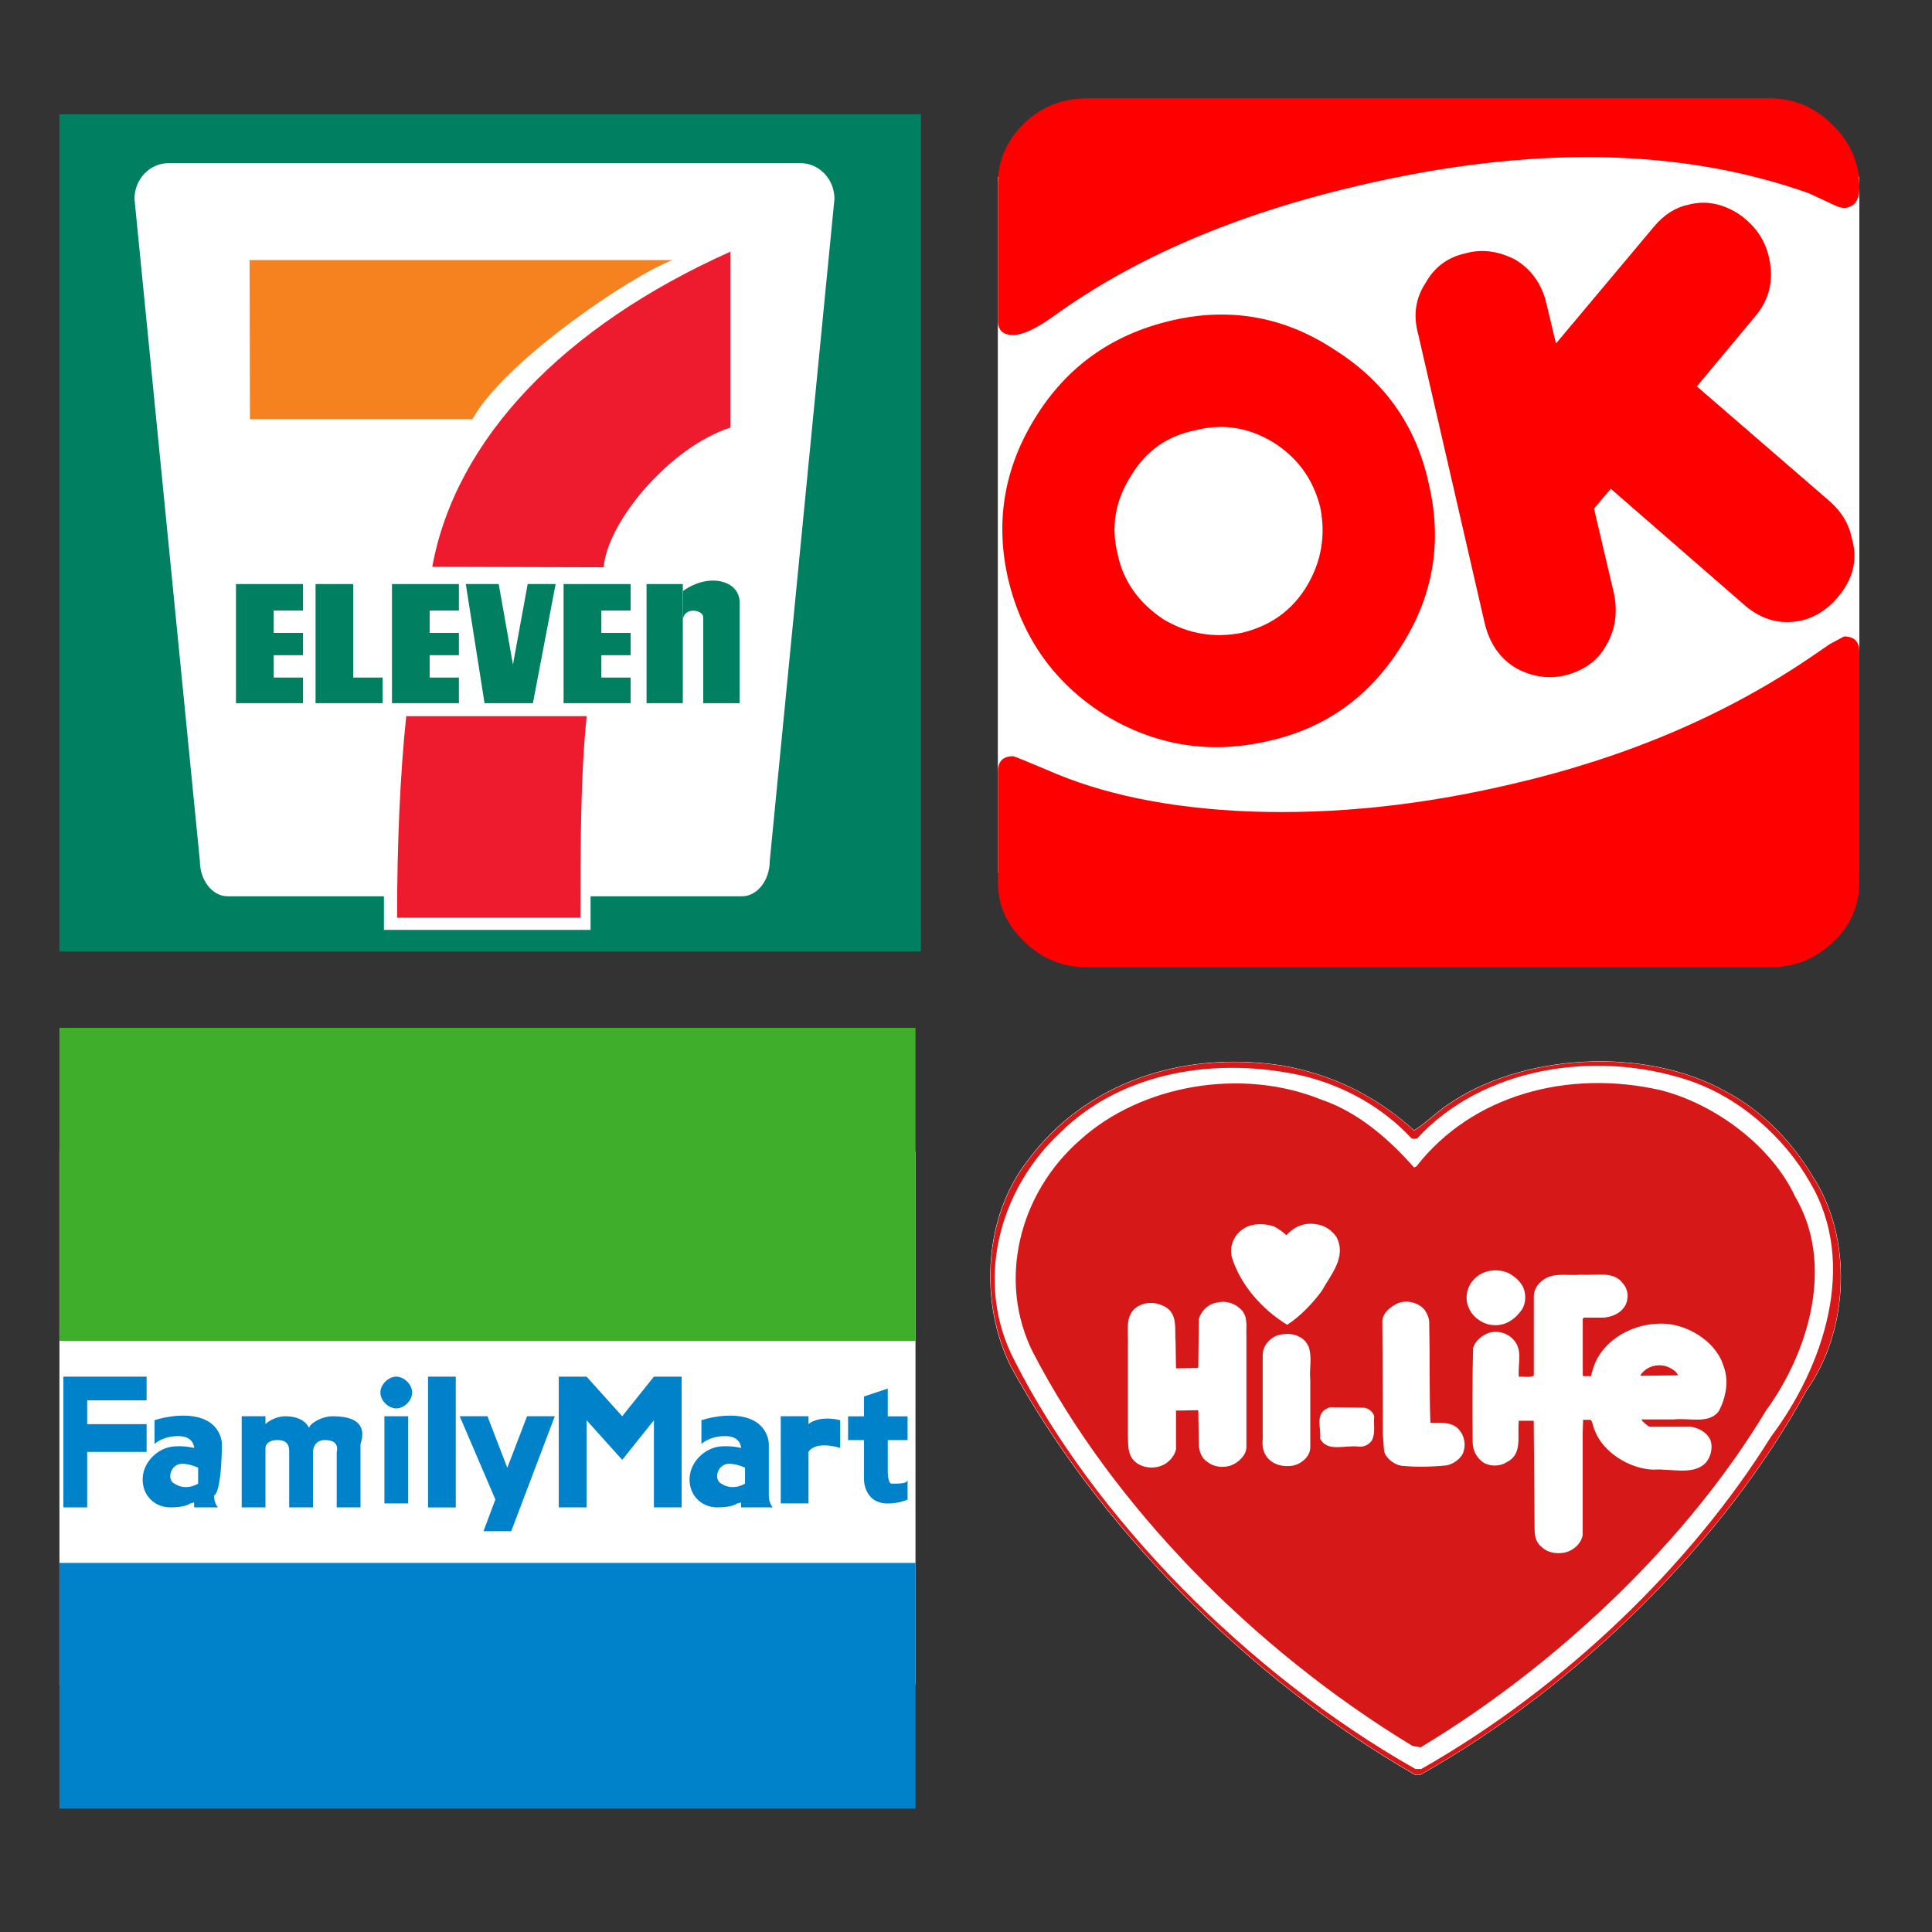
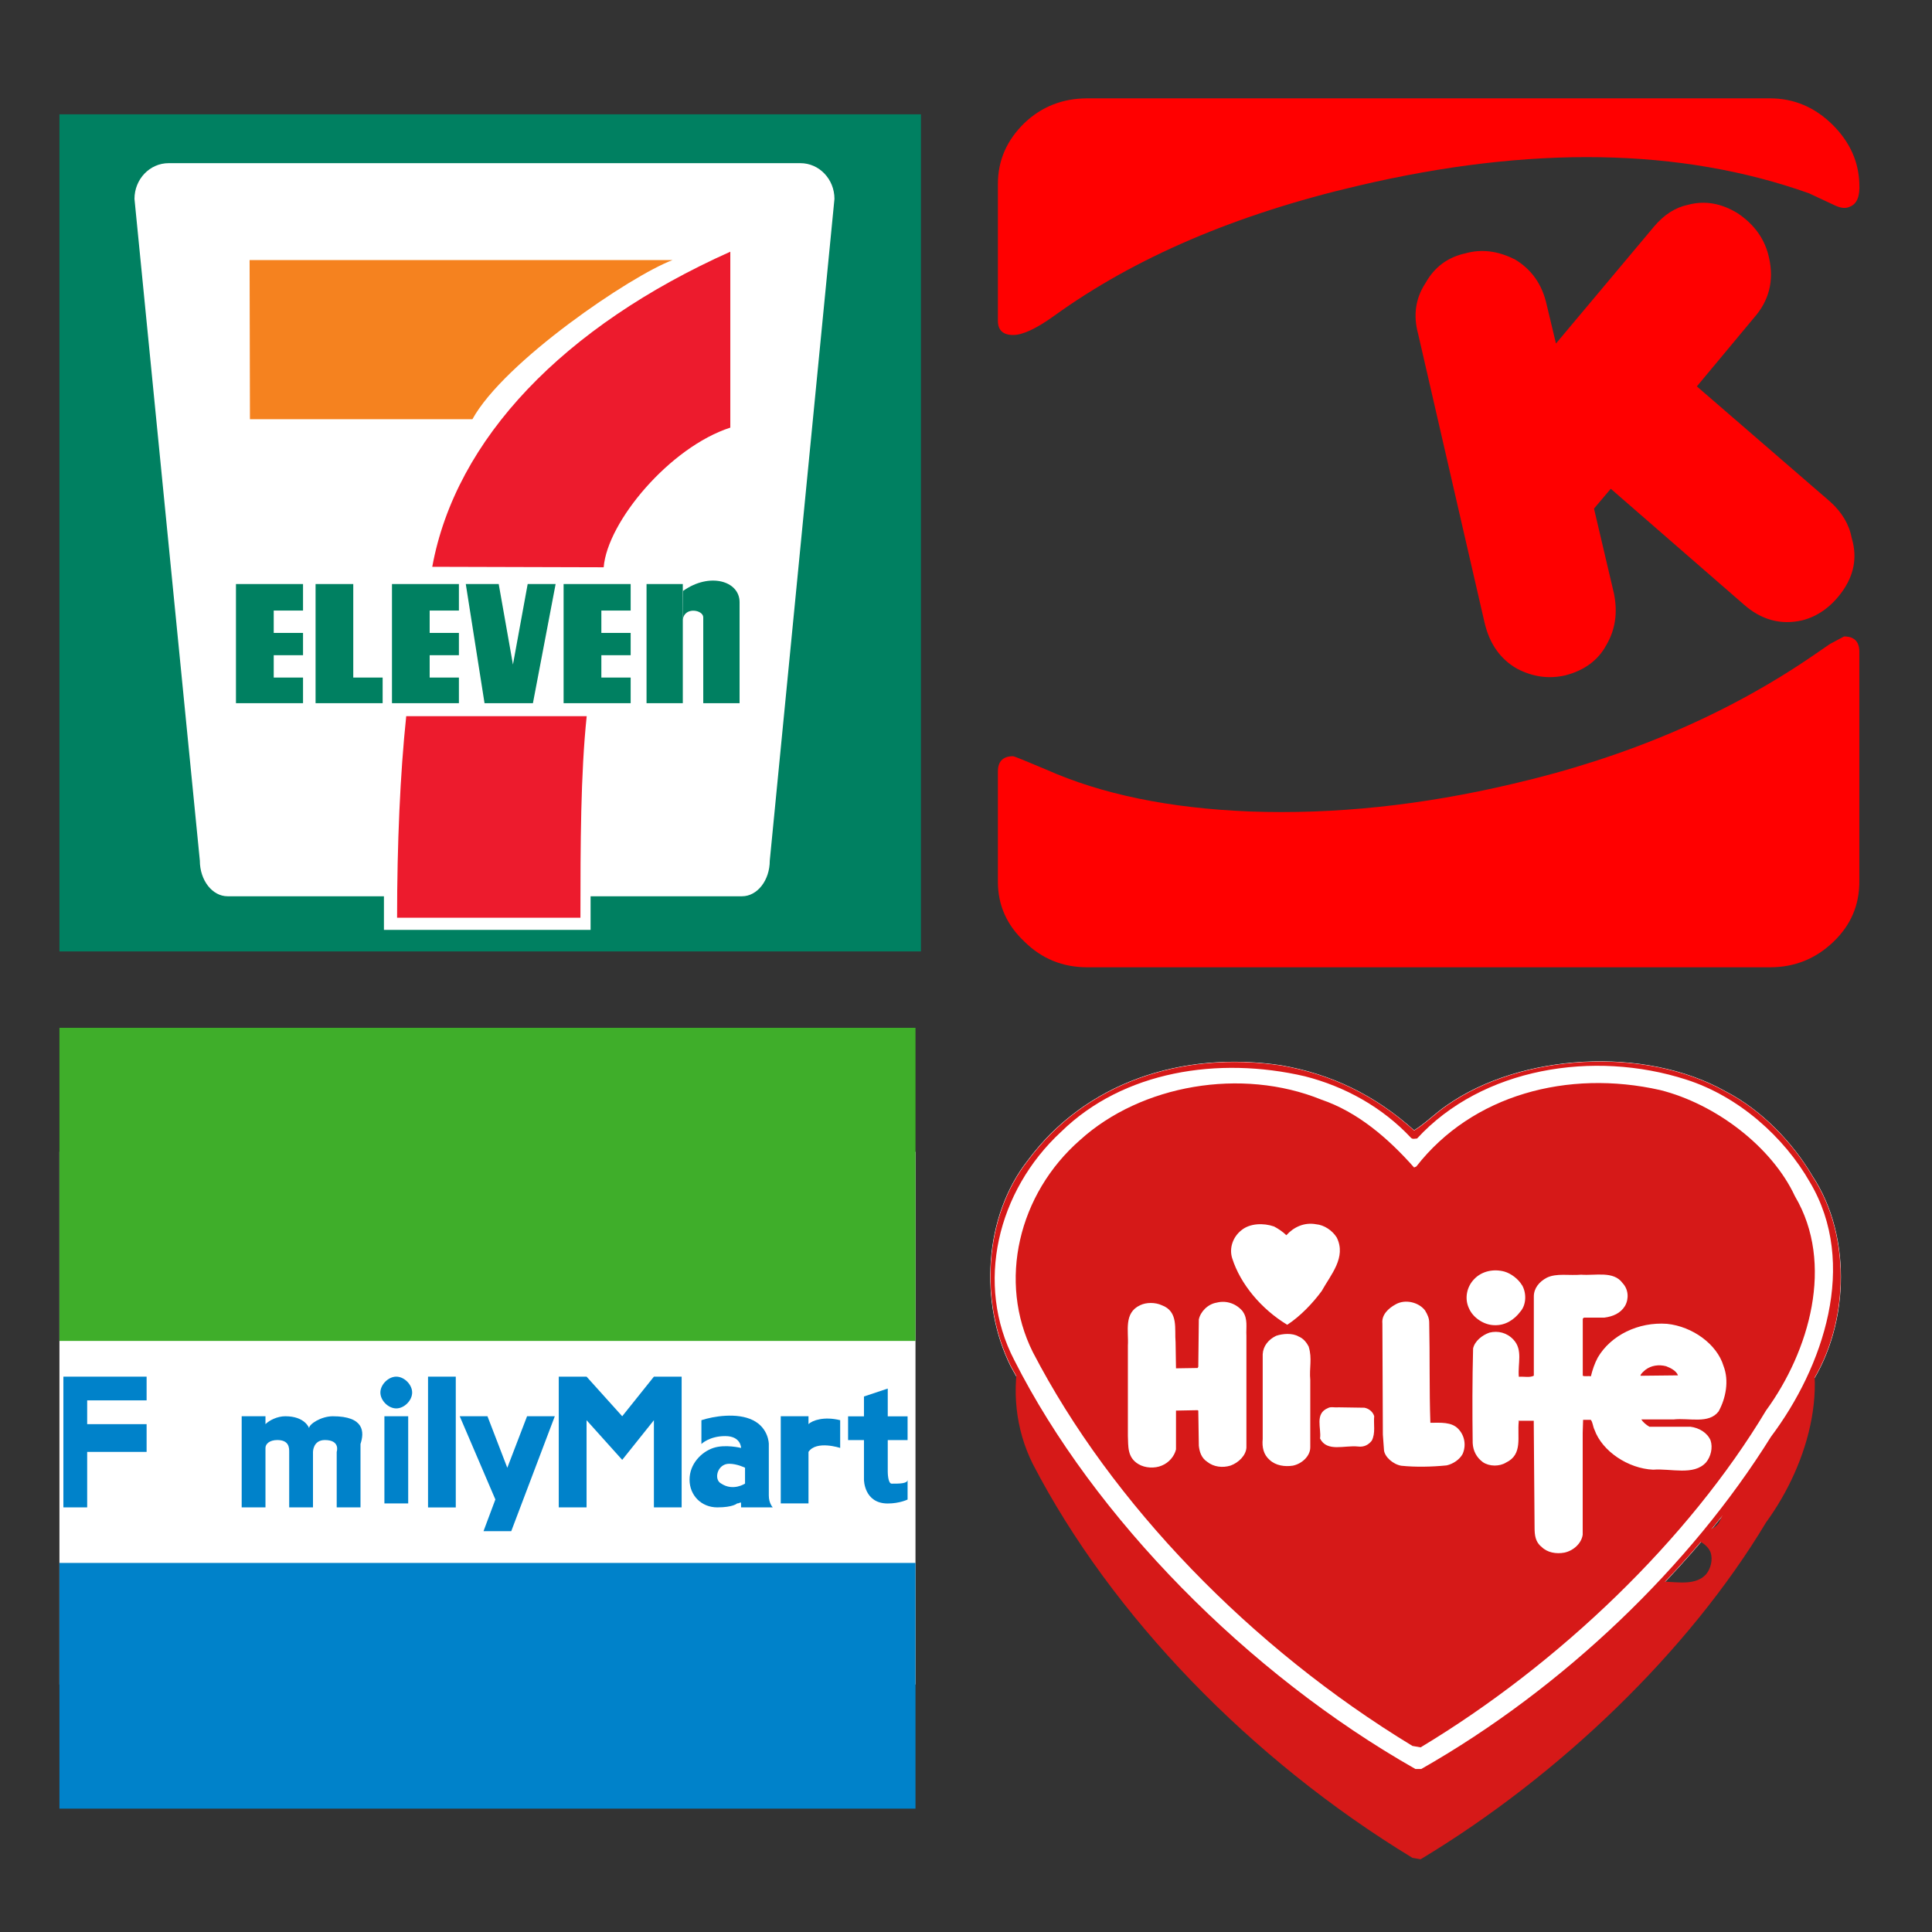
<svg xmlns="http://www.w3.org/2000/svg" id="uuid-0148cf53-6412-4784-a862-8a6a54b89771" data-name="圖層 4" viewBox="0 0 283.46 283.46">
  <rect x="0" y="0" width="283.46" height="283.46" fill="#333333" stroke="none" />
  <defs>
    <style>
      .uuid-ba4c96b2-d88d-4b40-8342-8b4b6d0df0b6 {
        fill: #fff;
      }

      .uuid-c16de23a-97d4-4054-b723-dcffd5597f4b {
        fill: #008061;
      }

      .uuid-29ad9311-17fa-4728-bb5d-a6d840294472 {
        fill: #f5821f;
      }

      .uuid-e56f588a-d692-4c69-84b7-cbc0bdc7d8fc {
        fill: #ed1b2d;
      }

      .uuid-0ceffea1-d56f-4f3e-ade0-e191b91b7503 {
        fill: #d61918;
      }

      .uuid-3962a7a1-35b0-4a5d-a465-71d0b171a153 {
        fill: none;
        stroke: #fff;
        stroke-width: .09px;
      }

      .uuid-8c5590c5-7448-4a50-8751-b54a8a71ab43 {
        fill: #3fae2a;
      }

      .uuid-8b942e30-6e81-4e4e-8349-c4741862ed1e {
        fill: #0082ca;
      }

      .uuid-bc634ca6-3e56-408e-99c4-17acc0eb2b3f {
        fill: red;
      }
    </style>
  </defs>
  <rect class="uuid-ba4c96b2-d88d-4b40-8342-8b4b6d0df0b6" x="8.72" y="168.99" width="125.6" height="78.16" />
-   <polygon class="uuid-ba4c96b2-d88d-4b40-8342-8b4b6d0df0b6" points="272.8 128.06 146.4 128.06 146.4 25.95 237 22.18 272.8 25.95 272.8 128.06" />
  <g>
    <g id="uuid-ccc0d0c9-b838-4ddb-8a33-77d847989d1e" data-name="surface1">
      <path class="uuid-0ceffea1-d56f-4f3e-ade0-e191b91b7503" d="M265.86,172.52c6.03,9.05,5.4,22.75-.86,31.51-11.83,21.69-33.06,43.06-56.65,56.36h-.68c-25-14.36-46.77-36.94-59.32-59.9-4.63-9.27-4.01-21.96,2.5-30.24,8.37-11.29,22.41-16.1,37.13-13.91,7.38,1.29,13.79,4.39,19.5,9.54,1.58-.94,3.14-2.54,4.82-3.68,10.86-7.62,29.05-8.7,40.87-2.04,5.32,2.73,9.87,7.56,12.7,12.35" />
      <path class="uuid-3962a7a1-35b0-4a5d-a465-71d0b171a153" d="M265.86,172.52c6.03,9.05,5.4,22.75-.86,31.51-11.83,21.69-33.06,43.06-56.66,56.36h-.68c-25-14.36-46.77-36.94-59.32-59.9-4.63-9.27-4.01-21.96,2.5-30.24,8.37-11.29,22.41-16.1,37.13-13.91,7.38,1.29,13.79,4.39,19.5,9.54,1.58-.94,3.14-2.54,4.82-3.68,10.86-7.62,29.05-8.7,40.87-2.04,5.32,2.74,9.87,7.56,12.7,12.35Z" />
      <path class="uuid-ba4c96b2-d88d-4b40-8342-8b4b6d0df0b6" d="M265.54,173.44c7.14,12,1.97,27.14-5.71,37.36-11.76,18.88-30.4,36.86-51.3,48.74h-.87c-24.61-13.96-47.19-36.94-58.83-59.95-5.82-11.17-2.52-24.87,6.86-33.54,9.11-8.91,23.05-11.09,35.75-8.14,5.86,1.49,11.36,4.52,15.6,9.05,.23,.22,.62,.08,.87,.08,9.55-10.39,25.92-13.01,39.47-8.65,7.77,2.48,14.41,8.48,18.16,15.05" />
      <path class="uuid-3962a7a1-35b0-4a5d-a465-71d0b171a153" d="M265.54,173.44c7.14,12,1.97,27.14-5.71,37.36-11.76,18.88-30.4,36.86-51.3,48.74h-.87c-24.61-13.96-47.19-36.94-58.83-59.95-5.82-11.17-2.52-24.87,6.86-33.54,9.11-8.91,23.05-11.09,35.75-8.13,5.86,1.49,11.36,4.52,15.6,9.05,.23,.22,.62,.08,.87,.08,9.55-10.39,25.92-13.01,39.47-8.64,7.77,2.48,14.41,8.48,18.16,15.05Z" />
-       <path class="uuid-0ceffea1-d56f-4f3e-ade0-e191b91b7503" d="M182.34,192.41c-.9-1.09-2.33-1.67-3.83-1.29-1.31,.21-2.4,1.35-2.62,2.48l-.08,6.94-.1,.17-3.17,.05-.06-3.82c-.18-1.93,.47-4.52-2.03-5.44-.96-.44-2.27-.44-3.17,0-2.45,1.13-1.67,3.82-1.8,5.91v13.25c.07,1.51-.12,3.17,1.56,4.16,.96,.58,2.39,.65,3.41,.21,1.07-.43,1.85-1.38,2.09-2.37v-5.7l3.17-.06,.1,.06,.08,5.16c.1,.88,.35,1.78,1.25,2.37,.9,.72,2.2,.91,3.4,.54,1.2-.43,2.26-1.5,2.33-2.63v-16.42c-.07-1.19,.24-2.48-.53-3.55m13.78-10.87c-.64-1.03-1.85-1.84-3.03-1.94-1.73-.32-3.29,.42-4.36,1.61-.54-.53-1.2-.96-1.8-1.28-1.55-.54-3.53-.48-4.77,.53-1.26,.97-1.86,2.64-1.37,4.15,1.2,3.76,4.24,7.42,8.07,9.74,1.9-1.23,3.76-3.18,5.06-4.96,1.31-2.37,3.66-4.94,2.2-7.85m-4.1,16.03c-.3-.59-.78-1.22-1.49-1.5-.91-.54-2.34-.43-3.3-.1-1.13,.54-1.91,1.51-1.97,2.7v12.43c-.12,1.23,.13,2.31,1.01,3.07,.9,.85,2.23,1.03,3.41,.85,1.3-.26,2.56-1.38,2.56-2.69v-9.9c-.17-1.72,.31-3.12-.23-4.86m8.23,8.95l-3.89-.06c-.47,.06-1.13-.12-1.49,.1-2.03,.81-.96,3.01-1.19,4.47,1.02,2.04,3.59,.97,5.56,1.18,.9,.12,1.55-.25,2.03-.85,.59-1.13,.24-2.42,.36-3.6-.18-.6-.71-1.08-1.38-1.23m8.85-14.27c-.89-1.19-2.87-1.72-4.3-.92-1.13,.61-2.1,1.57-1.97,2.8l.07,16.32,.17,2.32c.12,.97,1.33,2.04,2.52,2.25,2.09,.22,4.47,.17,6.67-.05,.97-.22,1.91-.87,2.34-1.67,.53-1.19,.35-2.64-.61-3.66-1-1.09-2.67-.92-4.12-.92-.17-4.95-.06-9.79-.17-14.7,0-.63-.24-1.17-.6-1.76m14.22-3.72c-.54-.92-1.61-1.72-2.57-2-1.55-.43-3.29-.1-4.42,1.07-1.14,1.14-1.49,2.92-.77,4.37,.59,1.34,2.2,2.42,3.75,2.42,1.57,.05,2.88-.81,3.77-2,.9-1.03,.9-2.75,.24-3.88m17.38,13.3l5.5-.06c-.24-.65-1.03-1.07-1.74-1.34-1.07-.28-2.19-.12-3.04,.53-.23,.21-.72,.59-.72,.86m12.19-1.4c-.96-3.24-4.59-5.83-8.3-6.21-4.19-.31-8.24,1.67-10.16,4.95-.47,.88-.77,1.79-1.01,2.75-.41-.09-.89,.07-1.19-.09v-8.36l.17-.16h2.99c1.26-.16,2.39-.64,3.04-1.72,.6-1.07,.5-2.44-.36-3.35-1.32-1.82-3.94-1.07-6.08-1.23-1.7,.16-3.6-.26-5.03,.44-1.13,.59-1.91,1.56-1.91,2.75v11.63c-.6,.32-1.43,.09-2.2,.16-.18-1.94,.63-3.93-.79-5.45-.96-1.03-2.27-1.34-3.52-1.03-1.09,.38-2.16,1.25-2.4,2.32-.12,4.63-.12,9.31-.06,13.89,.06,1.12,.54,2.09,1.5,2.8,.96,.65,2.44,.65,3.4,.05,2.49-1.19,1.61-3.77,1.86-6.04l-.07-.09h2.27v.41l.12,15.3c0,1.06,.12,2.09,1.02,2.79,.84,.85,2.16,1.07,3.34,.85,1.32-.27,2.52-1.34,2.7-2.63v-14.97l.06-1.88h1.13c.3,.37,.3,.97,.54,1.45,1.14,3.18,4.97,5.7,8.6,5.86,2.62-.21,5.96,.92,7.77-1.07,.7-.85,1.02-2.15,.66-3.23-.48-1.13-1.68-1.84-2.94-2h-6.03c-.47-.27-.96-.69-1.19-1.07h4.71c2.33-.26,5.19,.71,6.63-1.18,1.07-1.94,1.56-4.52,.72-6.67m10.48-24.9c5.86,9.9,2.1,22.75-4.24,31.44-11.29,18.83-30.26,37.14-50.68,49.42l-1.2-.21c-23.73-14.41-44.18-35.58-55.69-57.77-5.18-10.36-2.13-23.23,6.95-31.15,8.95-8.09,23.67-10.65,35.36-5.91,5.32,1.81,9.8,5.64,13.62,9.96l.33-.14c8.21-10.53,22.24-14.27,35.77-11.22,8.15,2.04,16.4,8.32,19.78,15.58" />
+       <path class="uuid-0ceffea1-d56f-4f3e-ade0-e191b91b7503" d="M182.34,192.41c-.9-1.09-2.33-1.67-3.83-1.29-1.31,.21-2.4,1.35-2.62,2.48l-.08,6.94-.1,.17-3.17,.05-.06-3.82c-.18-1.93,.47-4.52-2.03-5.44-.96-.44-2.27-.44-3.17,0-2.45,1.13-1.67,3.82-1.8,5.91v13.25c.07,1.51-.12,3.17,1.56,4.16,.96,.58,2.39,.65,3.41,.21,1.07-.43,1.85-1.38,2.09-2.37v-5.7l3.17-.06,.1,.06,.08,5.16c.1,.88,.35,1.78,1.25,2.37,.9,.72,2.2,.91,3.4,.54,1.2-.43,2.26-1.5,2.33-2.63c-.07-1.19,.24-2.48-.53-3.55m13.78-10.87c-.64-1.03-1.85-1.84-3.03-1.94-1.73-.32-3.29,.42-4.36,1.61-.54-.53-1.2-.96-1.8-1.28-1.55-.54-3.53-.48-4.77,.53-1.26,.97-1.86,2.64-1.37,4.15,1.2,3.76,4.24,7.42,8.07,9.74,1.9-1.23,3.76-3.18,5.06-4.96,1.31-2.37,3.66-4.94,2.2-7.85m-4.1,16.03c-.3-.59-.78-1.22-1.49-1.5-.91-.54-2.34-.43-3.3-.1-1.13,.54-1.91,1.51-1.97,2.7v12.43c-.12,1.23,.13,2.31,1.01,3.07,.9,.85,2.23,1.03,3.41,.85,1.3-.26,2.56-1.38,2.56-2.69v-9.9c-.17-1.72,.31-3.12-.23-4.86m8.23,8.95l-3.89-.06c-.47,.06-1.13-.12-1.49,.1-2.03,.81-.96,3.01-1.19,4.47,1.02,2.04,3.59,.97,5.56,1.18,.9,.12,1.55-.25,2.03-.85,.59-1.13,.24-2.42,.36-3.6-.18-.6-.71-1.08-1.38-1.23m8.85-14.27c-.89-1.19-2.87-1.72-4.3-.92-1.13,.61-2.1,1.57-1.97,2.8l.07,16.32,.17,2.32c.12,.97,1.33,2.04,2.52,2.25,2.09,.22,4.47,.17,6.67-.05,.97-.22,1.91-.87,2.34-1.67,.53-1.19,.35-2.64-.61-3.66-1-1.09-2.67-.92-4.12-.92-.17-4.95-.06-9.79-.17-14.7,0-.63-.24-1.17-.6-1.76m14.22-3.72c-.54-.92-1.61-1.72-2.57-2-1.55-.43-3.29-.1-4.42,1.07-1.14,1.14-1.49,2.92-.77,4.37,.59,1.34,2.2,2.42,3.75,2.42,1.57,.05,2.88-.81,3.77-2,.9-1.03,.9-2.75,.24-3.88m17.38,13.3l5.5-.06c-.24-.65-1.03-1.07-1.74-1.34-1.07-.28-2.19-.12-3.04,.53-.23,.21-.72,.59-.72,.86m12.19-1.4c-.96-3.24-4.59-5.83-8.3-6.21-4.19-.31-8.24,1.67-10.16,4.95-.47,.88-.77,1.79-1.01,2.75-.41-.09-.89,.07-1.19-.09v-8.36l.17-.16h2.99c1.26-.16,2.39-.64,3.04-1.72,.6-1.07,.5-2.44-.36-3.35-1.32-1.82-3.94-1.07-6.08-1.23-1.7,.16-3.6-.26-5.03,.44-1.13,.59-1.91,1.56-1.91,2.75v11.63c-.6,.32-1.43,.09-2.2,.16-.18-1.94,.63-3.93-.79-5.45-.96-1.03-2.27-1.34-3.52-1.03-1.09,.38-2.16,1.25-2.4,2.32-.12,4.63-.12,9.31-.06,13.89,.06,1.12,.54,2.09,1.5,2.8,.96,.65,2.44,.65,3.4,.05,2.49-1.19,1.61-3.77,1.86-6.04l-.07-.09h2.27v.41l.12,15.3c0,1.06,.12,2.09,1.02,2.79,.84,.85,2.16,1.07,3.34,.85,1.32-.27,2.52-1.34,2.7-2.63v-14.97l.06-1.88h1.13c.3,.37,.3,.97,.54,1.45,1.14,3.18,4.97,5.7,8.6,5.86,2.62-.21,5.96,.92,7.77-1.07,.7-.85,1.02-2.15,.66-3.23-.48-1.13-1.68-1.84-2.94-2h-6.03c-.47-.27-.96-.69-1.19-1.07h4.71c2.33-.26,5.19,.71,6.63-1.18,1.07-1.94,1.56-4.52,.72-6.67m10.48-24.9c5.86,9.9,2.1,22.75-4.24,31.44-11.29,18.83-30.26,37.14-50.68,49.42l-1.2-.21c-23.73-14.41-44.18-35.58-55.69-57.77-5.18-10.36-2.13-23.23,6.95-31.15,8.95-8.09,23.67-10.65,35.36-5.91,5.32,1.81,9.8,5.64,13.62,9.96l.33-.14c8.21-10.53,22.24-14.27,35.77-11.22,8.15,2.04,16.4,8.32,19.78,15.58" />
      <path class="uuid-3962a7a1-35b0-4a5d-a465-71d0b171a153" d="M182.34,192.41c-.9-1.09-2.33-1.67-3.83-1.29-1.32,.21-2.4,1.35-2.62,2.48l-.08,6.94-.1,.17-3.17,.05-.06-3.82c-.18-1.93,.47-4.52-2.03-5.44-.96-.44-2.27-.44-3.17,0-2.44,1.13-1.67,3.82-1.8,5.91v13.25c.07,1.51-.12,3.17,1.56,4.16,.96,.58,2.39,.65,3.41,.21,1.07-.43,1.84-1.38,2.09-2.37v-5.7l3.17-.06,.1,.06,.08,5.16c.1,.88,.35,1.78,1.25,2.37,.9,.72,2.2,.91,3.4,.54,1.2-.43,2.26-1.5,2.33-2.63v-16.42c-.07-1.19,.24-2.48-.53-3.55Zm13.78-10.87c-.64-1.03-1.85-1.84-3.03-1.94-1.73-.32-3.29,.41-4.36,1.6-.54-.53-1.2-.96-1.8-1.28-1.55-.54-3.53-.48-4.78,.53-1.25,.97-1.86,2.64-1.37,4.15,1.2,3.76,4.24,7.42,8.07,9.74,1.9-1.23,3.76-3.18,5.06-4.96,1.32-2.37,3.66-4.94,2.2-7.85Zm-4.1,16.03c-.3-.59-.78-1.22-1.49-1.5-.91-.54-2.34-.43-3.3-.1-1.13,.54-1.91,1.51-1.97,2.7v12.43c-.12,1.23,.13,2.31,1.01,3.07,.9,.85,2.23,1.03,3.41,.85,1.3-.26,2.56-1.38,2.56-2.69v-9.9c-.17-1.72,.31-3.12-.23-4.86Zm8.23,8.96l-3.89-.06c-.47,.06-1.13-.12-1.49,.1-2.03,.81-.96,3.01-1.19,4.47,1.02,2.04,3.59,.97,5.56,1.18,.9,.12,1.55-.25,2.03-.85,.59-1.13,.24-2.42,.36-3.6-.18-.6-.71-1.09-1.38-1.23Zm8.85-14.28c-.89-1.19-2.87-1.72-4.3-.92-1.13,.61-2.1,1.57-1.97,2.8l.07,16.32,.17,2.32c.12,.97,1.33,2.04,2.51,2.25,2.09,.22,4.48,.17,6.68-.05,.97-.22,1.91-.87,2.34-1.67,.53-1.19,.35-2.64-.61-3.66-1-1.09-2.67-.92-4.12-.92-.17-4.95-.06-9.79-.17-14.7,0-.63-.24-1.17-.6-1.76Zm14.22-3.72c-.54-.92-1.61-1.72-2.57-2-1.54-.43-3.29-.1-4.42,1.07-1.14,1.14-1.49,2.92-.77,4.38,.59,1.34,2.2,2.42,3.75,2.42,1.57,.05,2.88-.81,3.77-2,.9-1.03,.9-2.75,.24-3.88Zm17.38,13.31l5.5-.06c-.24-.65-1.03-1.07-1.74-1.34-1.07-.28-2.19-.12-3.05,.53-.23,.21-.71,.59-.71,.87Zm12.19-1.4c-.96-3.24-4.59-5.83-8.3-6.21-4.19-.31-8.24,1.67-10.16,4.95-.47,.88-.77,1.79-1.01,2.75-.42-.09-.89,.07-1.19-.09v-8.36l.17-.16h2.99c1.26-.16,2.39-.64,3.04-1.72,.6-1.07,.5-2.44-.36-3.35-1.32-1.82-3.94-1.07-6.08-1.23-1.7,.16-3.6-.26-5.03,.44-1.13,.59-1.91,1.56-1.91,2.75v11.63c-.6,.32-1.43,.09-2.2,.16-.18-1.94,.63-3.93-.78-5.45-.96-1.03-2.27-1.34-3.52-1.03-1.09,.38-2.16,1.25-2.4,2.32-.12,4.63-.12,9.31-.06,13.89,.06,1.12,.54,2.09,1.5,2.8,.96,.65,2.44,.65,3.4,.05,2.49-1.19,1.61-3.77,1.86-6.04l-.07-.09h2.27v.41l.12,15.3c0,1.06,.12,2.09,1.01,2.79,.84,.85,2.16,1.07,3.34,.85,1.32-.26,2.51-1.34,2.7-2.63v-14.97l.06-1.88h1.13c.3,.37,.3,.97,.54,1.45,1.14,3.19,4.97,5.7,8.6,5.86,2.62-.21,5.96,.92,7.77-1.07,.7-.85,1.01-2.15,.66-3.23-.48-1.13-1.68-1.84-2.94-2h-6.03c-.47-.27-.96-.69-1.19-1.07h4.71c2.33-.26,5.19,.71,6.63-1.18,1.07-1.94,1.56-4.52,.71-6.67Zm10.48-24.9c5.86,9.9,2.1,22.75-4.25,31.44-11.29,18.83-30.26,37.14-50.68,49.42l-1.2-.21c-23.73-14.41-44.18-35.58-55.69-57.77-5.18-10.37-2.13-23.23,6.95-31.15,8.95-8.09,23.67-10.65,35.36-5.91,5.32,1.81,9.8,5.64,13.62,9.96l.33-.14c8.21-10.53,22.24-14.27,35.77-11.22,8.15,2.04,16.4,8.32,19.78,15.58Z" />
      <path class="uuid-0ceffea1-d56f-4f3e-ade0-e191b91b7503" d="M265.86,172.52c6.03,9.05,5.4,22.75-.86,31.51-11.83,21.69-33.06,43.06-56.65,56.36h-.68c-25-14.36-46.77-36.94-59.32-59.9-4.63-9.27-4.01-21.96,2.5-30.24,8.37-11.29,22.41-16.1,37.13-13.91,7.38,1.29,13.79,4.39,19.5,9.54,1.58-.94,3.14-2.54,4.82-3.68,10.86-7.62,29.05-8.7,40.87-2.04,5.32,2.73,9.87,7.56,12.7,12.35" />
      <path class="uuid-ba4c96b2-d88d-4b40-8342-8b4b6d0df0b6" d="M265.54,173.44c7.14,12,1.97,27.14-5.71,37.36-11.76,18.88-30.4,36.86-51.3,48.74h-.87c-24.61-13.96-47.19-36.94-58.83-59.95-5.82-11.17-2.52-24.87,6.86-33.54,9.11-8.91,23.05-11.09,35.75-8.14,5.86,1.49,11.36,4.52,15.6,9.05,.23,.22,.62,.08,.87,.08,9.55-10.39,25.92-13.01,39.47-8.65,7.77,2.48,14.41,8.48,18.16,15.05" />
      <path class="uuid-0ceffea1-d56f-4f3e-ade0-e191b91b7503" d="M182.34,192.41c-.9-1.09-2.33-1.67-3.83-1.29-1.31,.21-2.4,1.35-2.62,2.48l-.08,6.94-.1,.17-3.17,.05-.06-3.82c-.18-1.93,.47-4.52-2.03-5.44-.96-.44-2.27-.44-3.17,0-2.45,1.13-1.67,3.82-1.8,5.91v13.25c.07,1.51-.12,3.17,1.56,4.16,.96,.58,2.39,.65,3.41,.21,1.07-.43,1.85-1.38,2.09-2.37v-5.7l3.17-.06,.1,.06,.08,5.16c.1,.88,.35,1.78,1.25,2.37,.9,.72,2.2,.91,3.4,.54,1.2-.43,2.26-1.5,2.33-2.63v-16.42c-.07-1.19,.24-2.48-.53-3.55m13.78-10.87c-.64-1.03-1.85-1.84-3.03-1.94-1.73-.32-3.29,.42-4.36,1.61-.54-.53-1.2-.96-1.8-1.28-1.55-.54-3.53-.48-4.77,.53-1.26,.97-1.86,2.64-1.37,4.15,1.2,3.76,4.24,7.42,8.07,9.74,1.9-1.23,3.76-3.18,5.06-4.96,1.31-2.37,3.66-4.94,2.2-7.85m-4.1,16.03c-.3-.59-.78-1.22-1.49-1.5-.91-.54-2.34-.43-3.3-.1-1.13,.54-1.91,1.51-1.97,2.7v12.43c-.12,1.23,.13,2.31,1.01,3.07,.9,.85,2.23,1.03,3.41,.85,1.3-.26,2.56-1.38,2.56-2.69v-9.9c-.17-1.72,.31-3.12-.23-4.86m8.23,8.95l-3.89-.06c-.47,.06-1.13-.12-1.49,.1-2.03,.81-.96,3.01-1.19,4.47,1.02,2.04,3.59,.97,5.56,1.18,.9,.12,1.55-.25,2.03-.85,.59-1.13,.24-2.42,.36-3.6-.18-.6-.71-1.08-1.38-1.23m8.85-14.27c-.89-1.19-2.87-1.72-4.3-.92-1.13,.61-2.1,1.57-1.97,2.8l.07,16.32,.17,2.32c.12,.97,1.33,2.04,2.52,2.25,2.09,.22,4.47,.17,6.67-.05,.97-.22,1.91-.87,2.34-1.67,.53-1.19,.35-2.64-.61-3.66-1-1.09-2.67-.92-4.12-.92-.17-4.95-.06-9.79-.17-14.7,0-.63-.24-1.17-.6-1.76m14.22-3.72c-.54-.92-1.61-1.72-2.57-2-1.55-.43-3.29-.1-4.42,1.07-1.14,1.14-1.49,2.92-.77,4.37,.59,1.34,2.2,2.42,3.75,2.42,1.57,.05,2.88-.81,3.77-2,.9-1.03,.9-2.75,.24-3.88m17.38,13.3l5.5-.06c-.24-.65-1.03-1.07-1.74-1.34-1.07-.28-2.19-.12-3.04,.53-.23,.21-.72,.59-.72,.86m12.19-1.4c-.96-3.24-4.59-5.83-8.3-6.21-4.19-.31-8.24,1.67-10.16,4.95-.47,.88-.77,1.79-1.01,2.75-.41-.09-.89,.07-1.19-.09v-8.36l.17-.16h2.99c1.26-.16,2.39-.64,3.04-1.72,.6-1.07,.5-2.44-.36-3.35-1.32-1.82-3.94-1.07-6.08-1.23-1.7,.16-3.6-.26-5.03,.44-1.13,.59-1.91,1.56-1.91,2.75v11.63c-.6,.32-1.43,.09-2.2,.16-.18-1.94,.63-3.93-.79-5.45-.96-1.03-2.27-1.34-3.52-1.03-1.09,.38-2.16,1.25-2.4,2.32-.12,4.63-.12,9.31-.06,13.89,.06,1.12,.54,2.09,1.5,2.8,.96,.65,2.44,.65,3.4,.05,2.49-1.19,1.61-3.77,1.86-6.04l-.07-.09h2.27v.41l.12,15.3c0,1.06,.12,2.09,1.02,2.79,.84,.85,2.16,1.07,3.34,.85,1.32-.27,2.52-1.34,2.7-2.63v-14.97l.06-1.88h1.13c.3,.37,.3,.97,.54,1.45,1.14,3.18,4.97,5.7,8.6,5.86,2.62-.21,5.96,.92,7.77-1.07,.7-.85,1.02-2.15,.66-3.23-.48-1.13-1.68-1.84-2.94-2h-6.03c-.47-.27-.96-.69-1.19-1.07h4.71c2.33-.26,5.19,.71,6.63-1.18,1.07-1.94,1.56-4.52,.72-6.67m10.48-24.9c5.86,9.9,2.1,22.75-4.24,31.44-11.29,18.83-30.26,37.14-50.68,49.42l-1.2-.21c-23.73-14.41-44.18-35.58-55.69-57.77-5.18-10.36-2.13-23.23,6.95-31.15,8.95-8.09,23.67-10.65,35.36-5.91,5.32,1.81,9.8,5.64,13.62,9.96l.33-.14c8.21-10.53,22.24-14.27,35.77-11.22,8.15,2.04,16.4,8.32,19.78,15.58" />
    </g>
    <g id="uuid-150ea96a-3525-40f7-b11b-42984db31e58" data-name="g2862">
      <polygon id="uuid-04293c6d-a059-4ef6-a289-b842609c26a8" data-name="polygon10" class="uuid-ba4c96b2-d88d-4b40-8342-8b4b6d0df0b6" points="9.36 17.7 134.59 17.7 134.59 138.98 9.36 138.98 9.36 17.7" />
      <polygon id="uuid-c894cecf-298b-4af9-adaf-712414a0f0f7" data-name="polygon12" class="uuid-c16de23a-97d4-4054-b723-dcffd5597f4b" points="8.72 16.77 135.12 16.77 135.12 139.59 8.72 139.59 8.72 16.77" />
      <path id="uuid-a4cbe9ef-bd37-4b02-95b0-6b3d3ad18bac" data-name="path14" class="uuid-ba4c96b2-d88d-4b40-8342-8b4b6d0df0b6" d="M86.65,131.51v4.92h-30.32v-4.93h-22.94c-2.24,0-4.07-2.34-4.07-5.23L19.73,29.18c0-2.89,2.24-5.24,5.01-5.24H117.44c2.75,0,4.99,2.34,4.99,5.24l-9.49,97.09c0,2.89-1.83,5.23-4.07,5.23h-22.22s0,0,0,0Z" />
      <path id="uuid-6f9d3d56-cd73-4a69-b8b9-31f223e99f08" data-name="path16" class="uuid-29ad9311-17fa-4728-bb5d-a6d840294472" d="M36.61,38.16h62.06c-6.11,2.29-24.71,14.89-29.36,23.35H36.67l-.05-23.35h0Z" />
      <path id="uuid-8124aae3-92c7-4c55-a929-1294b76900e0" data-name="path18" class="uuid-e56f588a-d692-4c69-84b7-cbc0bdc7d8fc" d="M86.08,105.08c-.89,8.46-.92,18.76-.92,29.57h-26.9c0-10.82,.45-21.12,1.34-29.57h26.49Z" />
      <polygon id="uuid-9d49994f-e945-4c37-b48f-e6c133ab5ece" data-name="polygon20" class="uuid-c16de23a-97d4-4054-b723-dcffd5597f4b" points="44.46 92.86 44.46 96.13 40.16 96.13 40.16 99.41 44.46 99.41 44.46 103.17 34.62 103.17 34.62 85.69 44.46 85.69 44.46 89.58 40.16 89.58 40.16 92.86 44.46 92.86" />
      <polygon id="uuid-f2885b31-9c84-467e-bffb-d991ae0b36c3" data-name="polygon22" class="uuid-c16de23a-97d4-4054-b723-dcffd5597f4b" points="67.33 92.86 67.33 96.13 63.04 96.13 63.04 99.41 67.33 99.41 67.33 103.17 57.51 103.17 57.51 85.69 67.33 85.69 67.33 89.58 63.04 89.58 63.04 92.86 67.33 92.86" />
      <polygon id="uuid-7d0748eb-d927-4cd5-8eb8-bbb533d1706c" data-name="polygon24" class="uuid-c16de23a-97d4-4054-b723-dcffd5597f4b" points="92.53 92.86 92.53 96.13 88.23 96.13 88.23 99.41 92.53 99.41 92.53 103.17 82.69 103.17 82.69 85.69 92.53 85.69 92.53 89.58 88.23 89.58 88.23 92.86 92.53 92.86" />
      <polygon id="uuid-dfc422c4-e099-4479-a658-979e22e20284" data-name="polygon26" class="uuid-c16de23a-97d4-4054-b723-dcffd5597f4b" points="51.83 85.69 51.83 99.41 56.14 99.41 56.14 103.17 46.3 103.17 46.3 85.69 51.83 85.69" />
      <polygon id="uuid-b6f86a31-f787-4086-96a9-d4c0a1311c2a" data-name="polygon28" class="uuid-c16de23a-97d4-4054-b723-dcffd5597f4b" points="75.26 97.5 73.17 85.69 68.34 85.69 71.09 103.17 78.19 103.17 81.52 85.69 77.42 85.69 75.26 97.5" />
      <polygon id="uuid-8113c221-5274-4adb-a96e-3e0925d757c7" data-name="polygon30" class="uuid-c16de23a-97d4-4054-b723-dcffd5597f4b" points="94.86 85.69 100.18 85.69 100.18 103.17 94.86 103.17 94.86 85.69" />
      <path id="uuid-41e61763-ad96-4d0f-843c-10abb4e28db4" data-name="path32" class="uuid-c16de23a-97d4-4054-b723-dcffd5597f4b" d="M100.18,90.88c.29-1.91,3-1.4,3-.31v12.6h5.33v-14.82c0-3.14-4.43-4.41-8.3-1.64l-.04,4.17h0Z" />
      <path id="uuid-95962b49-63d5-41d6-8f18-bf954bae1719" data-name="path34" class="uuid-e56f588a-d692-4c69-84b7-cbc0bdc7d8fc" d="M88.57,83.23c.54-6.69,9.71-17.62,18.58-20.49v-25.81c-24.42,10.93-40.3,27.45-43.73,46.23l25.15,.07h0Z" />
    </g>
    <g>
      <g id="uuid-56d45865-0bda-4d87-b70f-80851d81085e" data-name="g4">
-         <path id="uuid-4578a5d0-fadc-45b1-8163-30635872232a" data-name="path6" class="uuid-bc634ca6-3e56-408e-99c4-17acc0eb2b3f" d="M195.51,51.12c-7.35-4.75-15.31-6.09-23.86-4.04-8.55,2.05-15.12,6.73-19.68,14.08-4.65,7.44-6,15.4-4.04,23.86,2.06,8.55,6.73,15.16,14.08,19.82,7.44,4.56,15.45,5.86,24,3.9,8.48-1.87,15.02-6.57,19.68-14.1,4.65-7.35,5.95-15.28,3.9-23.83-1.87-8.48-6.54-15.02-14.08-19.68Zm-20.1,12c3.99-1.02,7.82-.42,11.46,1.82,3.52,2.22,5.81,5.39,6.83,9.47,.83,4.09,.19,7.96-1.96,11.57-2.13,3.54-5.29,5.83-9.47,6.85-4.09,.83-7.96,.19-11.57-1.96-3.64-2.43-5.88-5.6-6.71-9.5-1.02-4.09-.38-7.94,1.96-11.57,2.15-3.61,5.29-5.86,9.47-6.68Z" />
-       </g>
+         </g>
      <g id="uuid-82d1c6a1-7184-41fd-95f3-46d0ac6725d4" data-name="g8">
        <path id="uuid-e00e925d-7fae-419a-a7ff-0abb42f06f69" data-name="path10" class="uuid-bc634ca6-3e56-408e-99c4-17acc0eb2b3f" d="M222.15,38.01c-2.43-1.21-4.79-1.49-7.11-.85-2.62,.57-4.56,2.01-5.86,4.32-1.49,2.24-1.87,4.75-1.11,7.53l9.76,42.42c.73,3.05,2.31,5.29,4.75,6.68,2.32,1.21,4.68,1.54,7.11,.97,2.79-.73,4.8-2.22,6-4.46,1.3-2.22,1.68-4.72,1.11-7.53l-2.93-12.47,2.46-2.91,19.44,16.91c2.62,2.34,5.5,3.12,8.67,2.39,2.22-.57,4.13-1.91,5.72-4.04,1.87-2.53,2.36-5.17,1.54-7.96-.38-2.05-1.44-3.85-3.21-5.43l-19.53-16.89,8.36-10.04c2.24-2.53,2.98-5.46,2.24-8.79-.57-2.69-2.1-4.89-4.61-6.57-2.43-1.49-4.84-1.89-7.25-1.25-1.87,.38-3.54,1.44-5.03,3.21l-14.38,17.15-1.37-5.72c-.66-2.98-2.24-5.2-4.75-6.68Z" />
      </g>
      <g id="uuid-14b4d275-5755-4448-bd4c-1f8c3e112384" data-name="g12">
        <path id="uuid-b959f544-7e8b-4b32-806e-94ac270603af" data-name="path14" class="uuid-bc634ca6-3e56-408e-99c4-17acc0eb2b3f" d="M272.8,26.98c-.09-3.26-1.39-6.14-3.9-8.65-2.62-2.6-5.69-3.9-9.21-3.9h-100.17c-3.61,0-6.68,1.21-9.21,3.61-2.6,2.53-3.9,5.5-3.9,8.93v20.1c0,1.39,.76,2.08,2.24,2.08,1.39,0,3.38-.92,5.98-2.79,11.83-8.55,26.71-14.93,44.64-19.11,25.3-5.95,47.36-5.57,66.14,1.11l3.9,1.82c.83,.38,1.54,.43,2.1,.14,1.02-.38,1.49-1.49,1.39-3.35Z" />
      </g>
      <g id="uuid-737fa4de-4f40-4f4c-a5b2-9f20262e6750" data-name="g16">
        <path id="uuid-f9545a71-4db9-42f5-9f7d-449237f3014a" data-name="path18" class="uuid-bc634ca6-3e56-408e-99c4-17acc0eb2b3f" d="M148.65,110.95c-1.49,0-2.24,.76-2.24,2.24v16.18c0,3.43,1.3,6.35,3.9,8.79,2.53,2.5,5.6,3.76,9.21,3.76h100.17c3.61,0,6.73-1.25,9.33-3.76,2.53-2.43,3.78-5.36,3.78-8.79v-33.75c0-1.49-.76-2.24-2.24-2.24l-2.08,1.11-2.24,1.54c-12.73,8.76-27.52,15.09-44.36,18.99-13.3,3.14-26.12,4.49-38.5,4.04-11.81-.47-21.75-2.53-29.86-6.14-3.07-1.3-4.7-1.96-4.87-1.96Z" />
      </g>
    </g>
    <g>
      <polygon class="uuid-8b942e30-6e81-4e4e-8349-c4741862ed1e" points="10.46 201.98 9.3 201.98 9.3 221.16 12.79 221.16 12.79 213.02 21.51 213.02 21.51 208.95 12.79 208.95 12.79 205.46 21.51 205.46 21.51 201.98 12.79 201.98 10.46 201.98" />
-       <path class="uuid-8b942e30-6e81-4e4e-8349-c4741862ed1e" d="M32.56,211.86s0-2.33-2.33-3.49c-2.33-1.16-5.81-.58-7.56,0v3.49s1.16-1.16,3.49-1.16,2.33,1.74,2.33,1.74c0,0-2.33-.58-4.07,0-1.74,.58-3.49,2.33-3.49,4.65s1.74,4.07,4.07,4.07,2.91-.58,2.91-.58c.58,0,.58-.58,.58,.58h3.49s-.58-.58-.58-1.74c1.16-.58,1.16-7.56,1.16-7.56m-3.49,5.81s-1.74,1.16-3.49,0c-1.16-.58-.58-2.91,1.16-2.91,1.16,0,2.33,.58,2.33,.58v2.33Z" />
      <path class="uuid-8b942e30-6e81-4e4e-8349-c4741862ed1e" d="M112.8,211.86s0-2.33-2.33-3.49c-2.33-1.16-5.81-.58-7.56,0v3.49s1.16-1.16,3.49-1.16,2.33,1.74,2.33,1.74c0,0-2.33-.58-4.07,0-1.74,.58-3.49,2.33-3.49,4.65s1.74,4.07,4.07,4.07,2.91-.58,2.91-.58c.58,0,.58-.58,.58,.58h4.65s-.58-.58-.58-1.74v-7.56m-3.49,5.81s-1.74,1.16-3.49,0c-1.16-.58-.58-2.91,1.16-2.91,1.16,0,2.33,.58,2.33,.58,0,0,0,2.33,0,2.33Z" />
      <path class="uuid-8b942e30-6e81-4e4e-8349-c4741862ed1e" d="M48.84,207.79c-1.74,0-3.49,1.16-3.49,1.74,0,0-.58-1.74-3.49-1.74-1.16,0-2.33,.58-2.91,1.16v-1.16h-3.49v13.37h3.49v-8.72c0-.58,.58-1.16,1.74-1.16,1.74,0,1.74,1.16,1.74,1.74v8.14h3.49v-8.14s0-1.74,1.74-1.74c2.33,0,1.74,1.74,1.74,1.74v8.14h3.49v-9.3c.58-1.74,.58-4.07-4.07-4.07Z" />
      <rect class="uuid-8b942e30-6e81-4e4e-8349-c4741862ed1e" x="56.4" y="207.79" width="3.49" height="12.79" />
      <path class="uuid-8b942e30-6e81-4e4e-8349-c4741862ed1e" d="M58.14,201.98c-1.16,0-2.33,1.16-2.33,2.33s1.16,2.33,2.33,2.33,2.33-1.16,2.33-2.33-1.16-2.33-2.33-2.33Z" />
      <rect class="uuid-8b942e30-6e81-4e4e-8349-c4741862ed1e" x="62.8" y="201.98" width="4.07" height="19.19" />
      <polygon class="uuid-8b942e30-6e81-4e4e-8349-c4741862ed1e" points="74.43 215.35 71.52 207.79 67.45 207.79 72.68 220 70.94 224.65 75.01 224.65 81.4 207.79 77.33 207.79 74.43 215.35" />
      <polygon class="uuid-8b942e30-6e81-4e4e-8349-c4741862ed1e" points="91.29 207.79 86.06 201.98 81.98 201.98 81.98 221.16 86.06 221.16 86.06 208.37 91.29 214.19 95.94 208.37 95.94 221.16 100.01 221.16 100.01 201.98 95.94 201.98 91.29 207.79" />
      <path class="uuid-8b942e30-6e81-4e4e-8349-c4741862ed1e" d="M118.62,208.95v-1.16h-4.07v12.79h4.07v-7.56c1.16-1.74,4.65-.58,4.65-.58v-4.07c-2.33-.58-4.07,0-4.65,.58Z" />
      <path class="uuid-8b942e30-6e81-4e4e-8349-c4741862ed1e" d="M130.83,217.68c-.58,0-.58-1.74-.58-1.74v-4.65h2.91v-3.49h-2.91v-4.07l-3.49,1.16v2.91h-2.33v3.49h2.33v5.81s0,3.49,3.49,3.49c1.74,0,2.91-.58,2.91-.58v-2.91c0,.58-1.16,.58-2.33,.58Z" />
      <rect class="uuid-8c5590c5-7448-4a50-8751-b54a8a71ab43" x="8.72" y="150.8" width="125.6" height="45.94" />
      <rect class="uuid-8b942e30-6e81-4e4e-8349-c4741862ed1e" x="8.72" y="229.31" width="125.6" height="36.05" />
    </g>
  </g>
</svg>